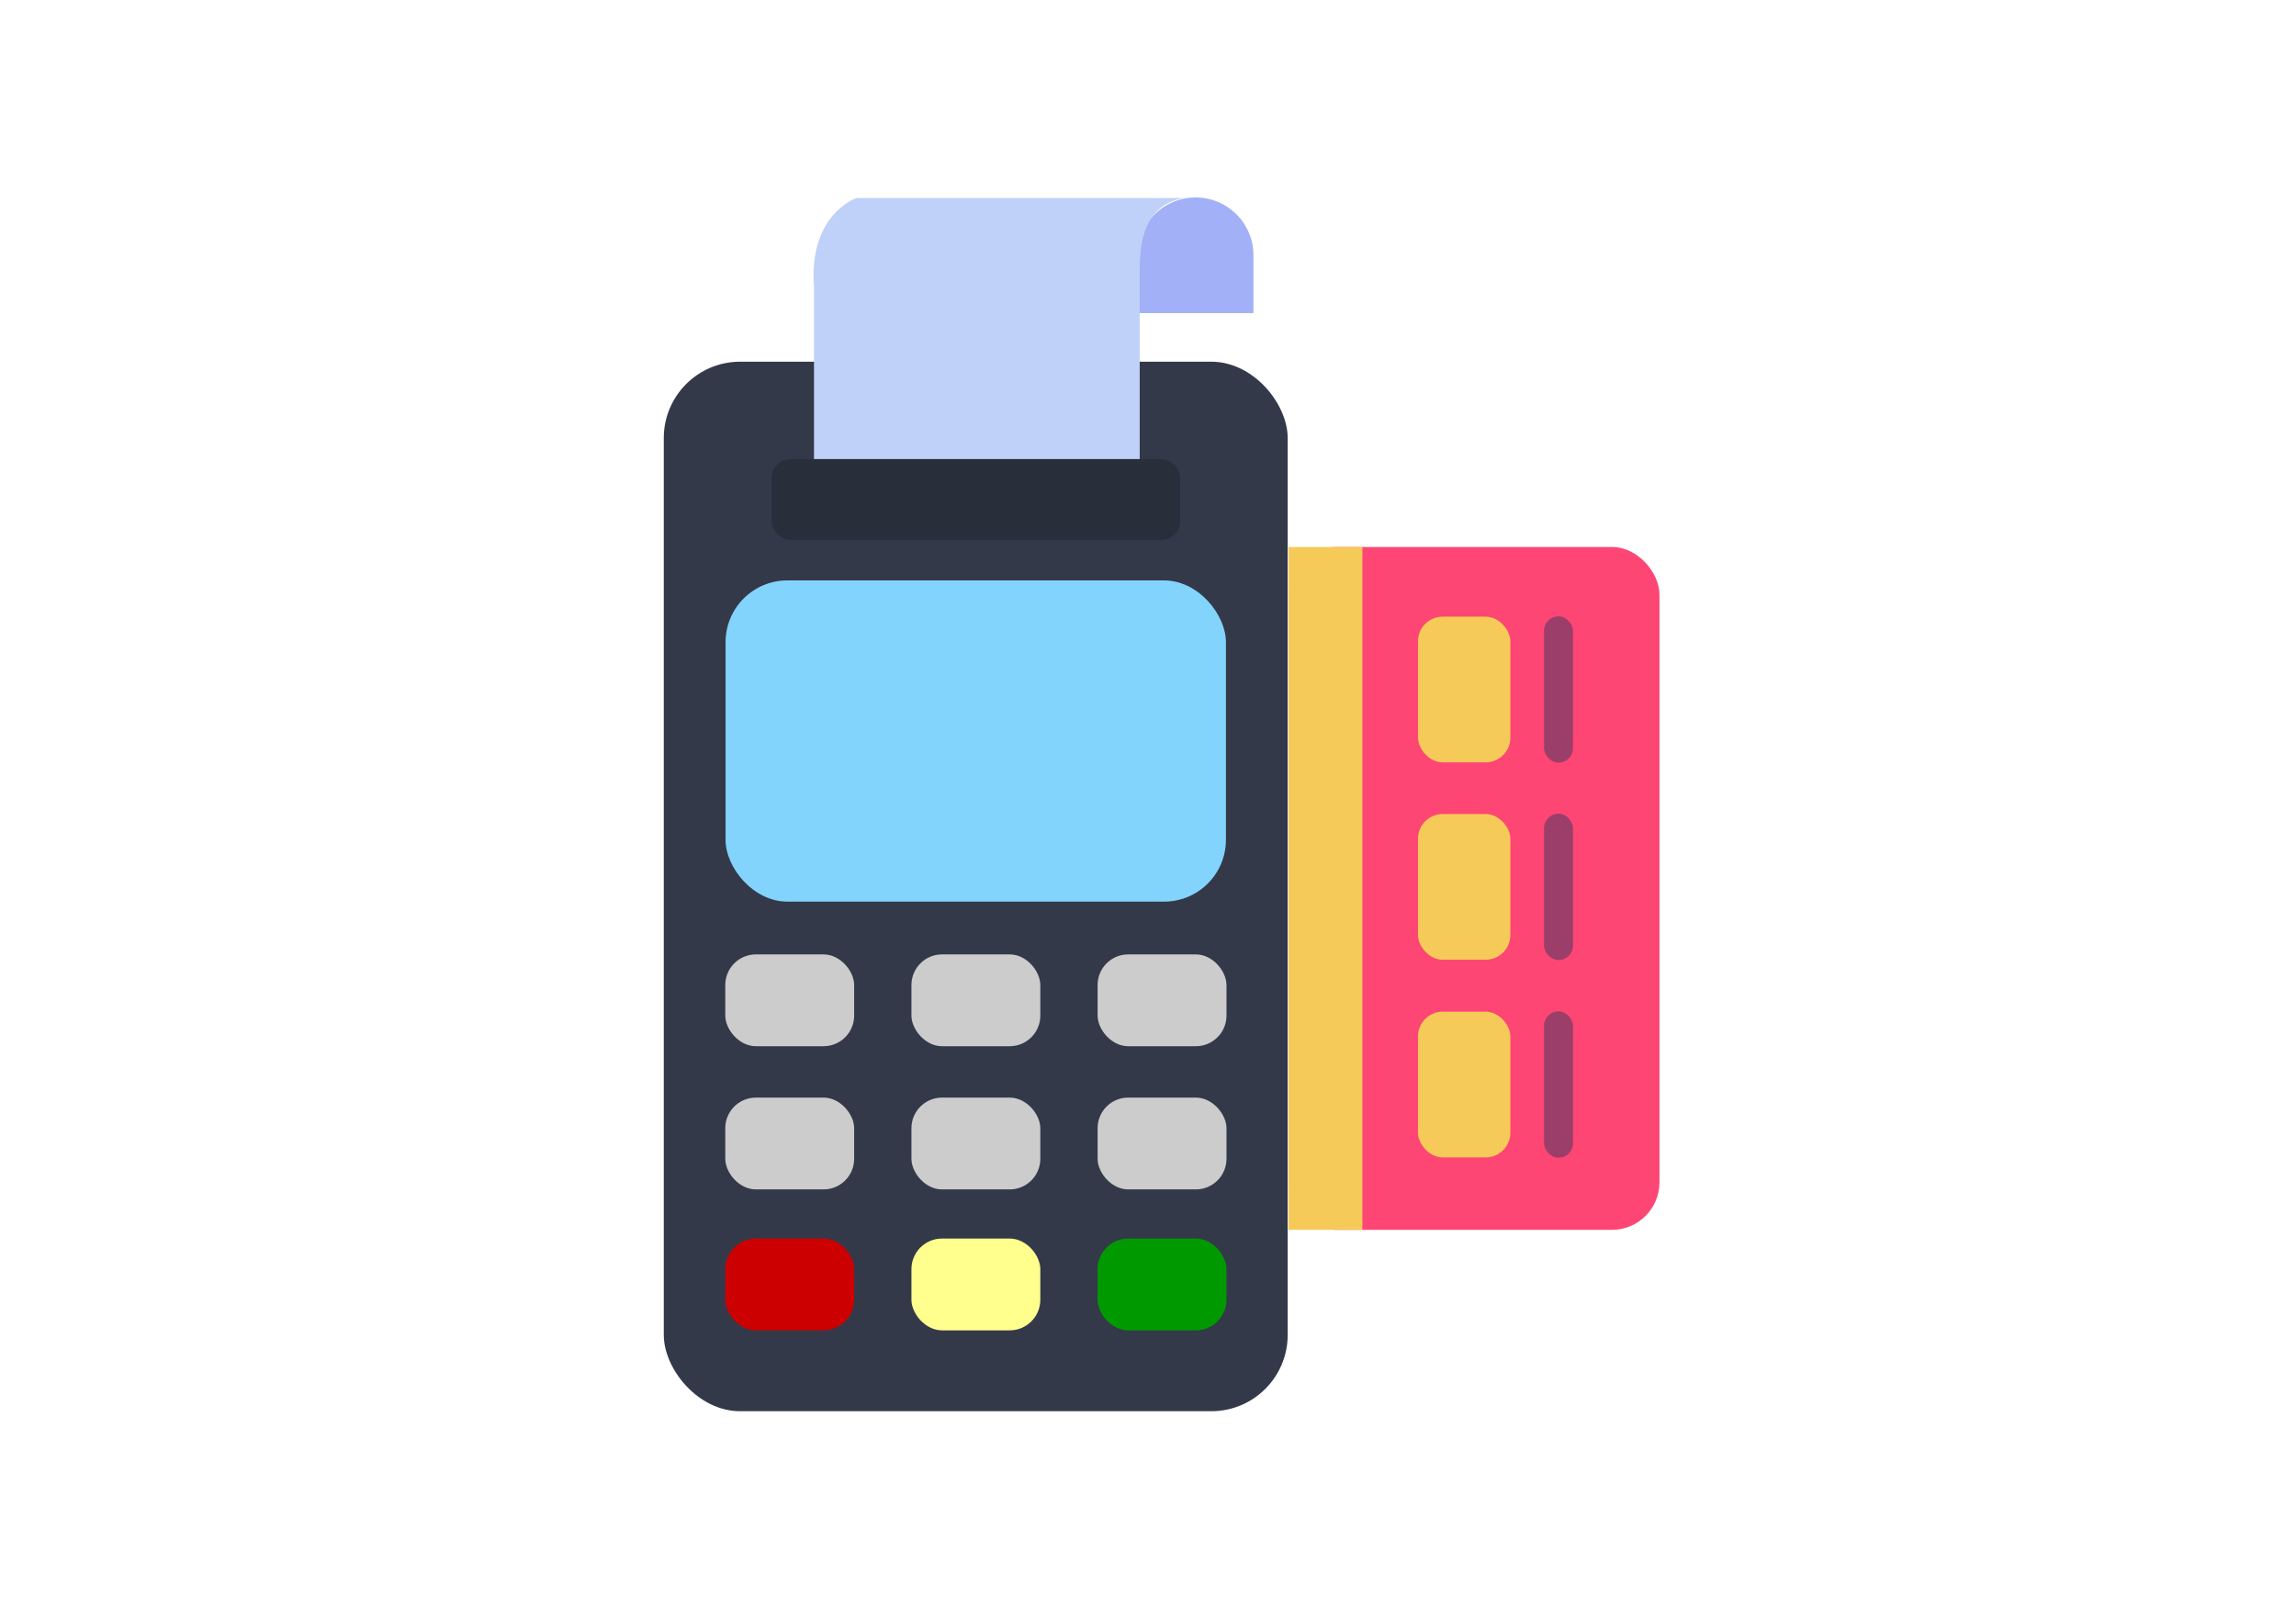
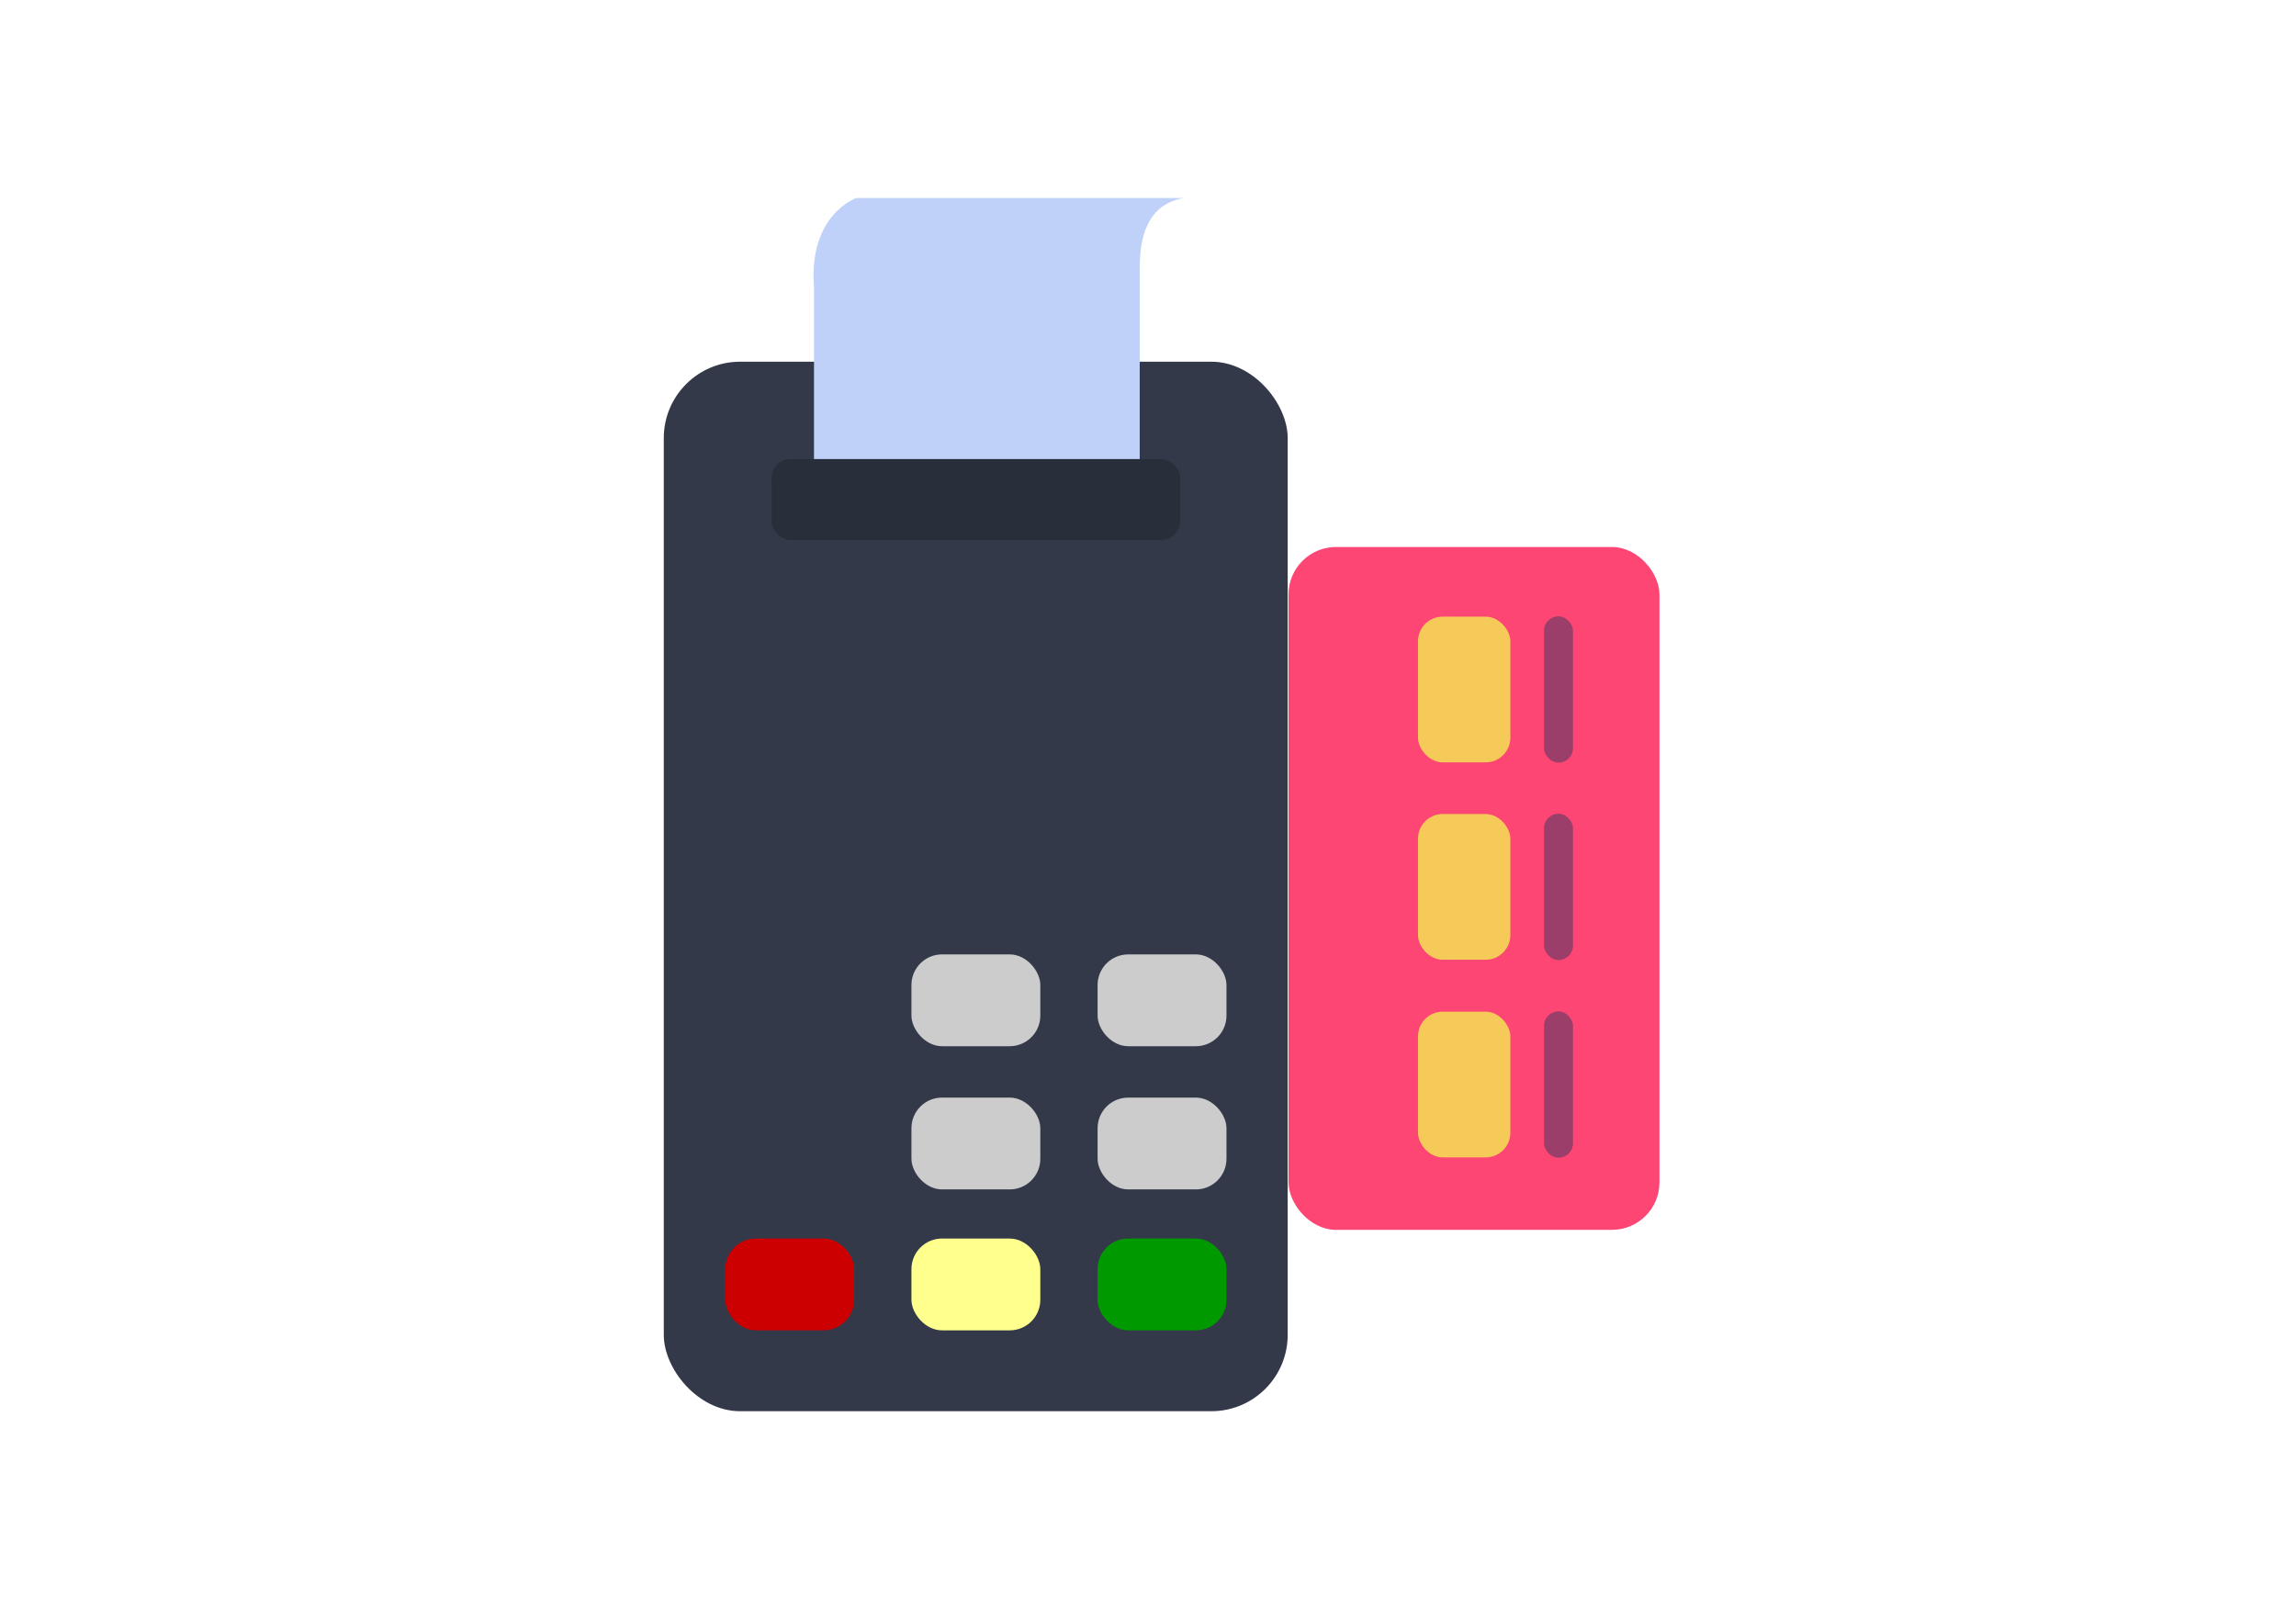
<svg xmlns="http://www.w3.org/2000/svg" id="Слой_1" width="28.85mm" height="75.855" data-name="Слой 1" viewBox="0 0 81.77 56.88">
  <defs>
    <style>.cls-5{fill:#ccc}.cls-12{fill:#f6ca58}.cls-13{fill:#9b3e69}</style>
  </defs>
  <path d="M0 0h81.78v56.88H0Z" style="fill:#fff" transform="translate(-.01)" />
-   <path d="M44.65 9.09a2.06 2.06 0 1 0-4.12 0v2.06h4.12v-2Z" style="fill:#a2b0f7" transform="translate(-.01)" />
  <rect width="22.22" height="37.38" x="23.64" y="12.88" rx="2.72" style="fill:#333949" />
  <path d="M29 16.35h11.6V9.69c0-.72 0-2.37 1.57-2.64H30.51s-1.71.58-1.51 3.17Z" style="fill:#bfd1f8" transform="translate(-.01)" />
-   <rect width="4.59" height="3.27" x="25.83" y="33.99" class="cls-5" rx="1.09" />
-   <rect width="4.59" height="3.27" x="25.83" y="39.09" class="cls-5" rx="1.09" />
  <rect width="4.59" height="3.27" x="25.83" y="44.11" rx="1.09" style="fill:#c00" />
  <rect width="4.59" height="3.27" x="32.46" y="33.99" class="cls-5" rx="1.09" />
  <rect width="4.59" height="3.27" x="32.46" y="39.09" class="cls-5" rx="1.09" />
  <rect width="4.59" height="3.27" x="32.46" y="44.11" rx="1.09" style="fill:#ffff8e" />
  <rect width="4.59" height="3.27" x="39.09" y="33.99" class="cls-5" rx="1.09" />
  <rect width="4.59" height="3.27" x="39.09" y="39.09" class="cls-5" rx="1.09" />
  <rect width="4.59" height="3.27" x="39.09" y="44.11" rx="1.09" style="fill:#090" />
-   <rect width="17.82" height="11.44" x="25.84" y="20.67" rx="2.2" style="fill:#82d4fd" />
  <rect width="14.55" height="2.88" x="27.48" y="16.35" rx=".67" style="fill:#282f3a" />
  <rect width="13.21" height="24.32" x="45.89" y="19.48" rx="1.69" style="fill:#fd4674" />
-   <path d="M45.89 19.48h2.63V43.8h-2.63z" class="cls-12" />
  <rect width="3.29" height="5.19" x="50.5" y="21.96" class="cls-12" rx=".88" />
  <rect width="1.03" height="5.21" x="54.99" y="21.95" class="cls-13" rx=".51" />
  <rect width="3.29" height="5.19" x="50.5" y="28.99" class="cls-12" rx=".88" />
  <rect width="1.03" height="5.21" x="54.99" y="28.98" class="cls-13" rx=".51" />
  <rect width="3.29" height="5.19" x="50.5" y="36.03" class="cls-12" rx=".88" />
  <rect width="1.03" height="5.21" x="54.99" y="36.02" class="cls-13" rx=".51" />
</svg>